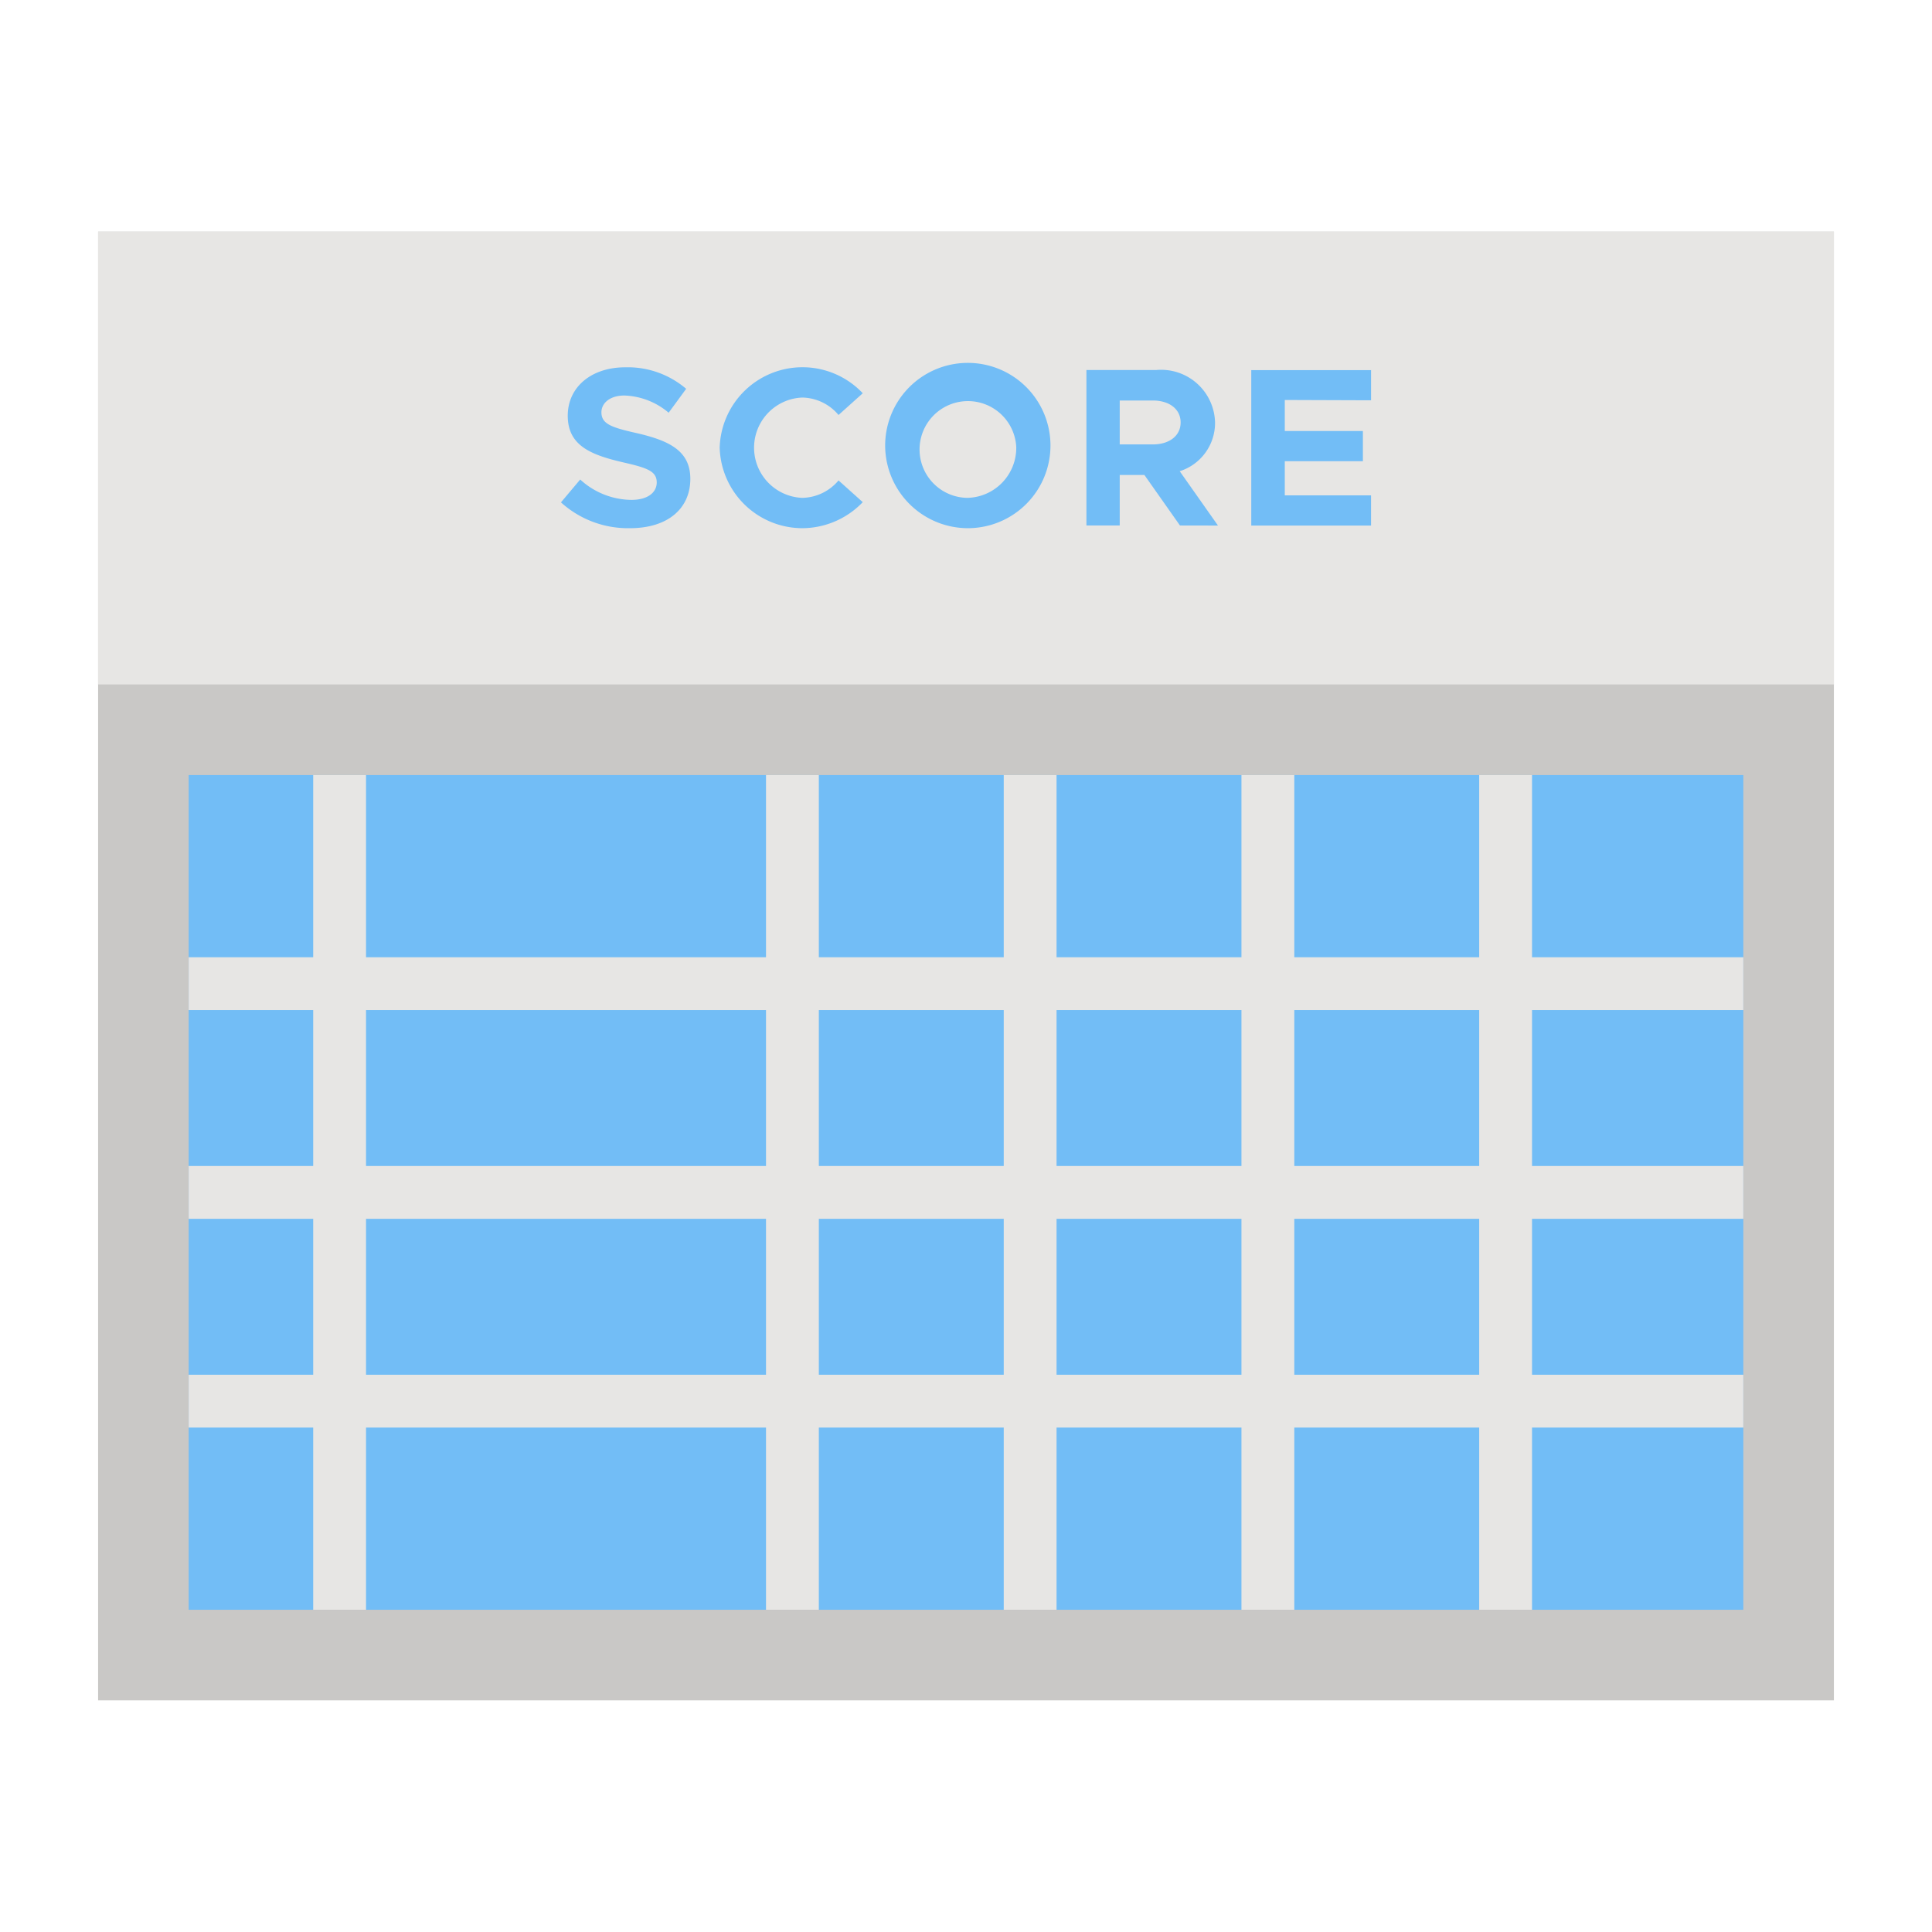
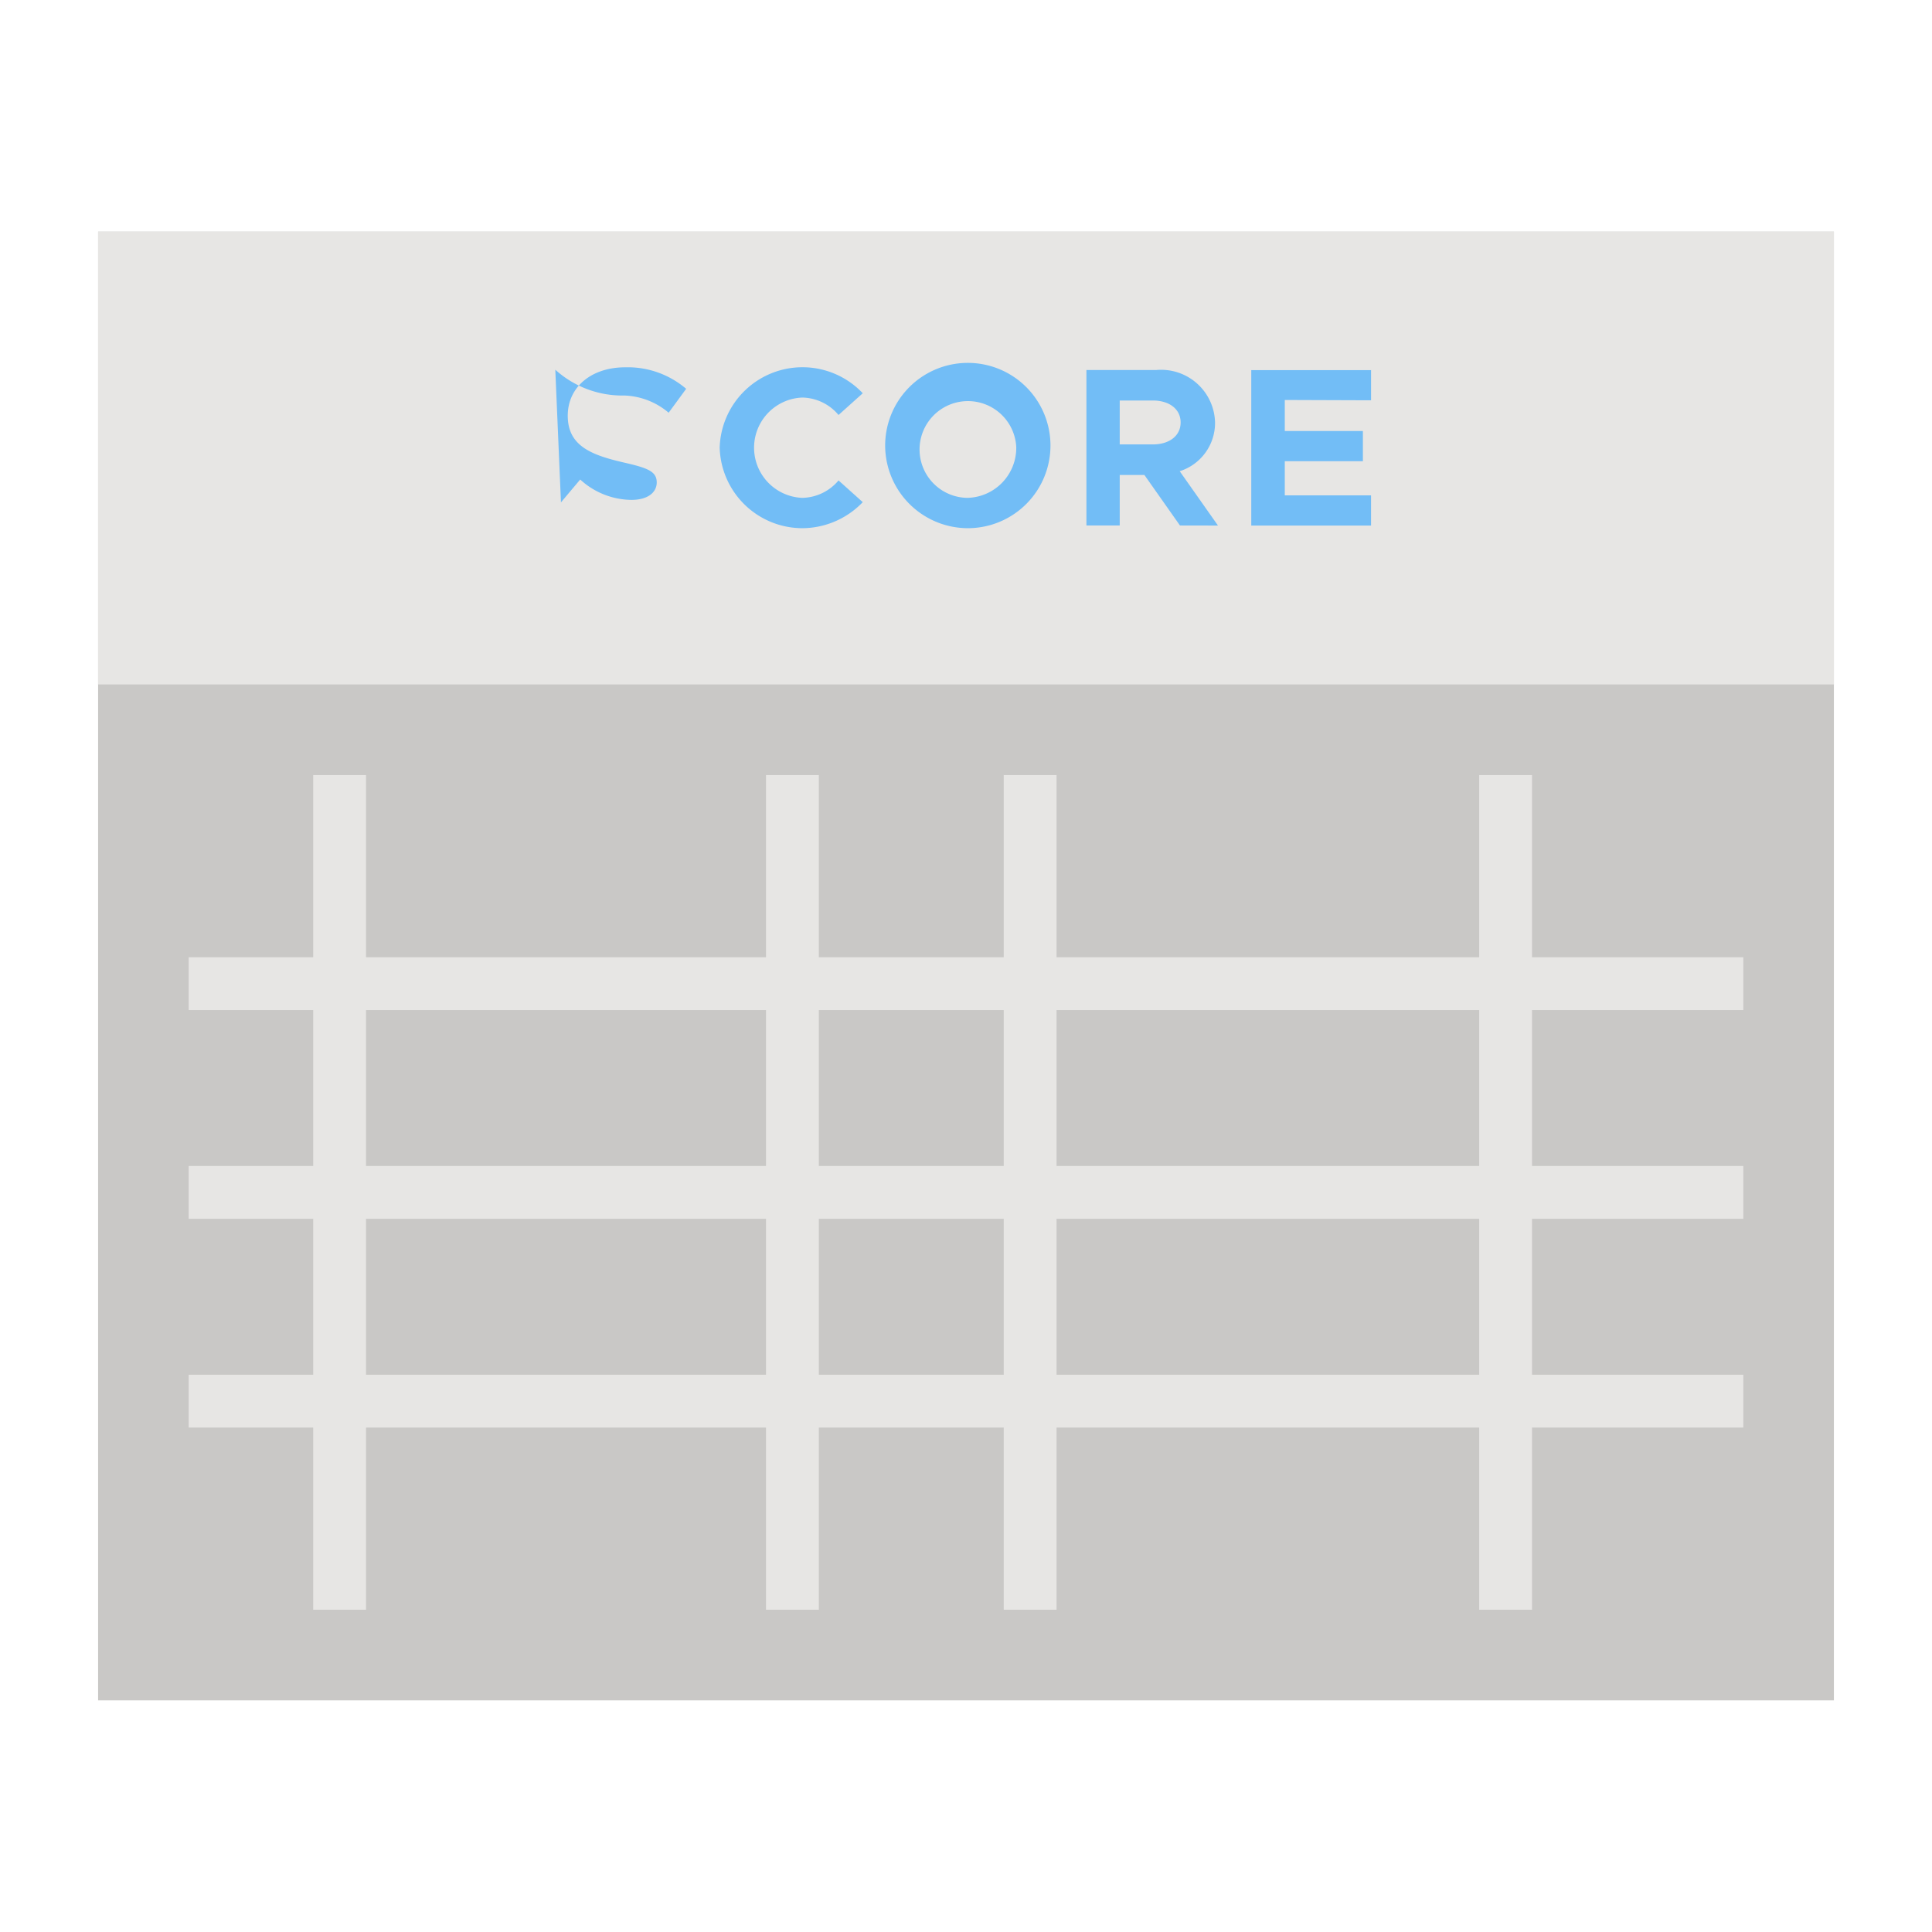
<svg xmlns="http://www.w3.org/2000/svg" id="Layer_1" height="512" viewBox="0 0 128 128" width="512" data-name="Layer 1">
  <path d="m6.5 15.346h115v97.308h-115z" fill="#c9c8c6" />
  <path d="m6.5 15.346h115v30h-115z" fill="#e7e6e4" />
-   <path d="m12.5 51.35h103v55.3h-103z" fill="#72bdf6" />
  <g fill="#e7e6e4">
    <path d="m50.75 51.35h3.5v55.3h-3.5z" />
    <path d="m66.5 51.35h3.5v55.3h-3.5z" />
-     <path d="m82.25 51.35h3.5v55.3h-3.5z" />
    <path d="m98 51.35h3.5v55.3h-3.5z" />
    <path d="m20.75 51.35h3.5v55.3h-3.5z" />
    <path d="m12.5 63.42h103v3.5h-103z" />
    <path d="m12.5 77.25h103v3.5h-103z" />
    <path d="m12.5 91.08h103v3.5h-103z" />
  </g>
-   <path d="m37.165 33.284 1.275-1.515a5.087 5.087 0 0 0 3.39 1.35c1.11 0 1.68-.51 1.68-1.155 0-.735-.6-.96-2.175-1.32-2.175-.5-3.72-1.11-3.72-3.1 0-1.9 1.56-3.209 3.81-3.209a5.95 5.95 0 0 1 4.035 1.425l-1.16 1.584a4.776 4.776 0 0 0 -2.939-1.14c-.945 0-1.515.5-1.515 1.11 0 .75.614.99 2.2 1.35 2.221.5 3.69 1.155 3.69 3.06 0 1.965-1.485 3.27-4 3.27a6.62 6.62 0 0 1 -4.571-1.71z" fill="#72bdf6" />
+   <path d="m37.165 33.284 1.275-1.515a5.087 5.087 0 0 0 3.39 1.35c1.11 0 1.68-.51 1.68-1.155 0-.735-.6-.96-2.175-1.32-2.175-.5-3.72-1.11-3.72-3.1 0-1.9 1.56-3.209 3.81-3.209a5.95 5.95 0 0 1 4.035 1.425l-1.16 1.584a4.776 4.776 0 0 0 -2.939-1.14a6.62 6.62 0 0 1 -4.571-1.71z" fill="#72bdf6" />
  <path d="m47.681 29.654a5.488 5.488 0 0 1 9.479-3.6l-1.605 1.44a3.208 3.208 0 0 0 -2.4-1.155 3.325 3.325 0 0 0 0 6.645 3.208 3.208 0 0 0 2.4-1.155l1.605 1.44a5.576 5.576 0 0 1 -4 1.725 5.489 5.489 0 0 1 -5.479-5.34z" fill="#72bdf6" />
  <path d="m58.646 29.654a5.476 5.476 0 1 1 5.475 5.34 5.489 5.489 0 0 1 -5.475-5.34zm8.685 0a3.205 3.205 0 1 0 -3.21 3.33 3.315 3.315 0 0 0 3.209-3.33z" fill="#72bdf6" />
  <path d="m78.175 34.814-2.355-3.345h-1.635v3.345h-2.206v-10.3h4.635a3.573 3.573 0 0 1 3.886 3.48 3.354 3.354 0 0 1 -2.341 3.225l2.535 3.6zm-3.99-5.37h2.19c1.095 0 1.845-.57 1.845-1.455s-.75-1.455-1.845-1.455h-2.19z" fill="#72bdf6" />
  <path d="m85.12 26.5v2.055h5.175v2h-5.175v2.265h5.715v2h-7.935v-10.3h7.936v2z" fill="#72bdf6" />
</svg>